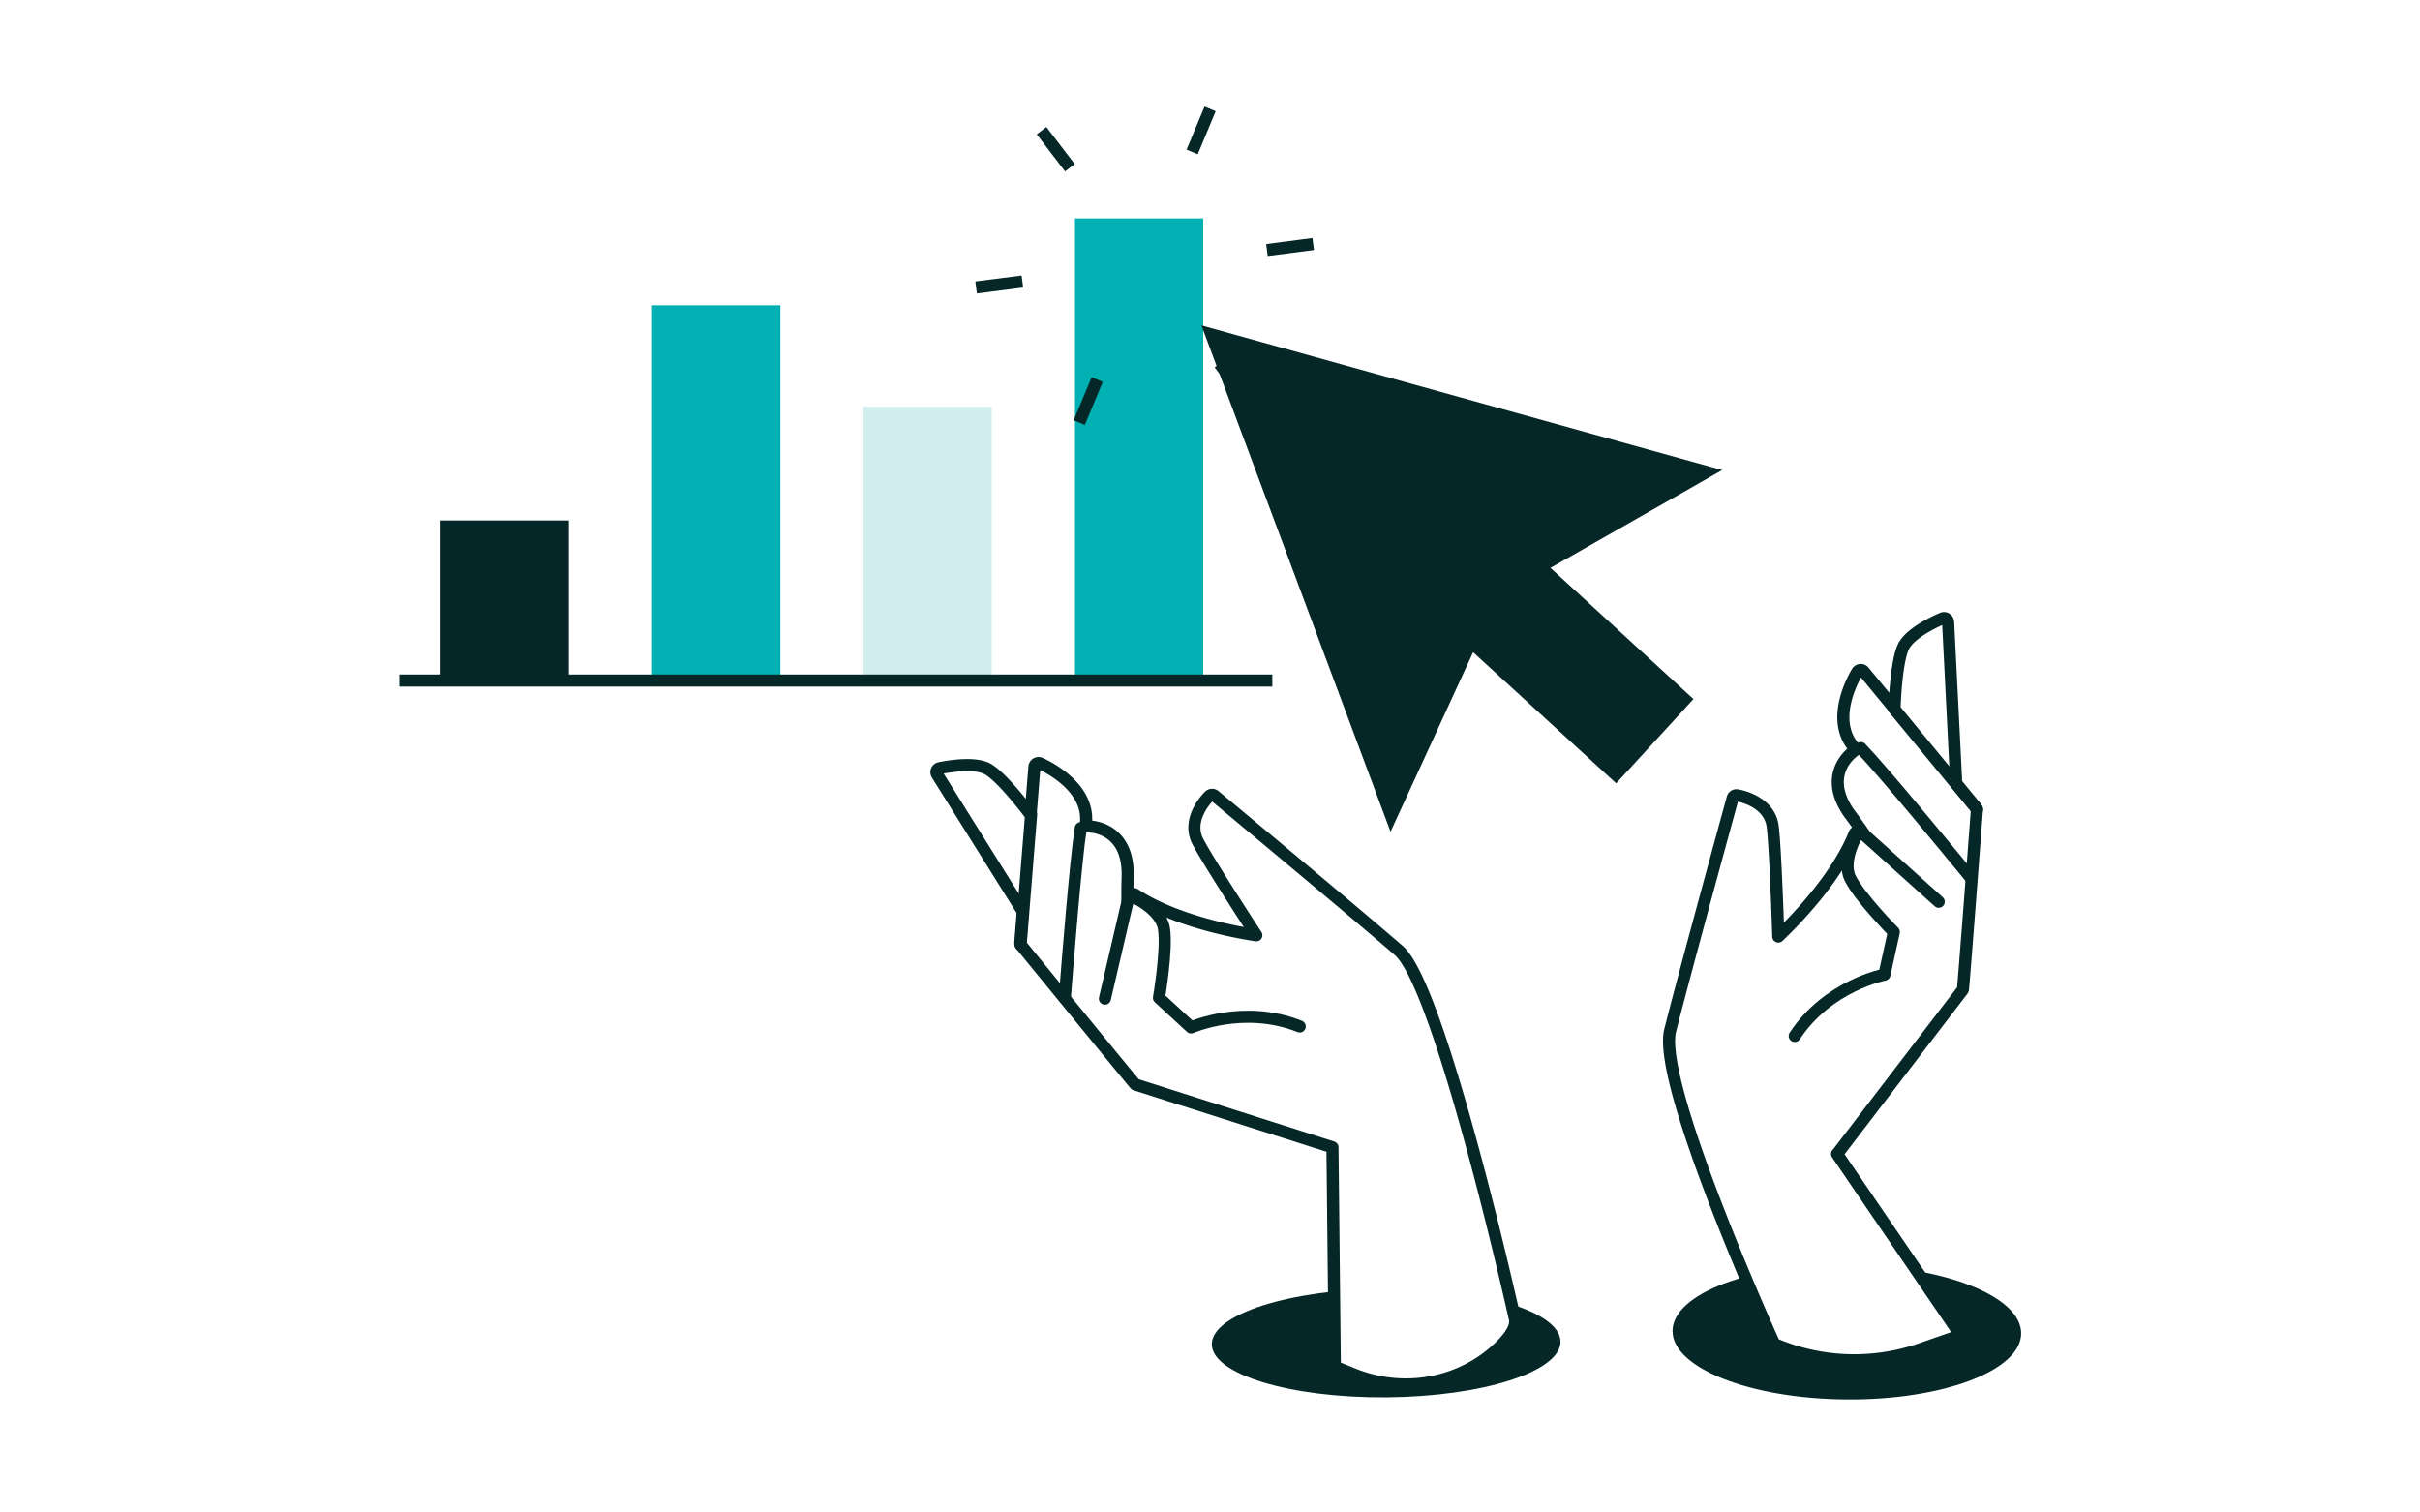
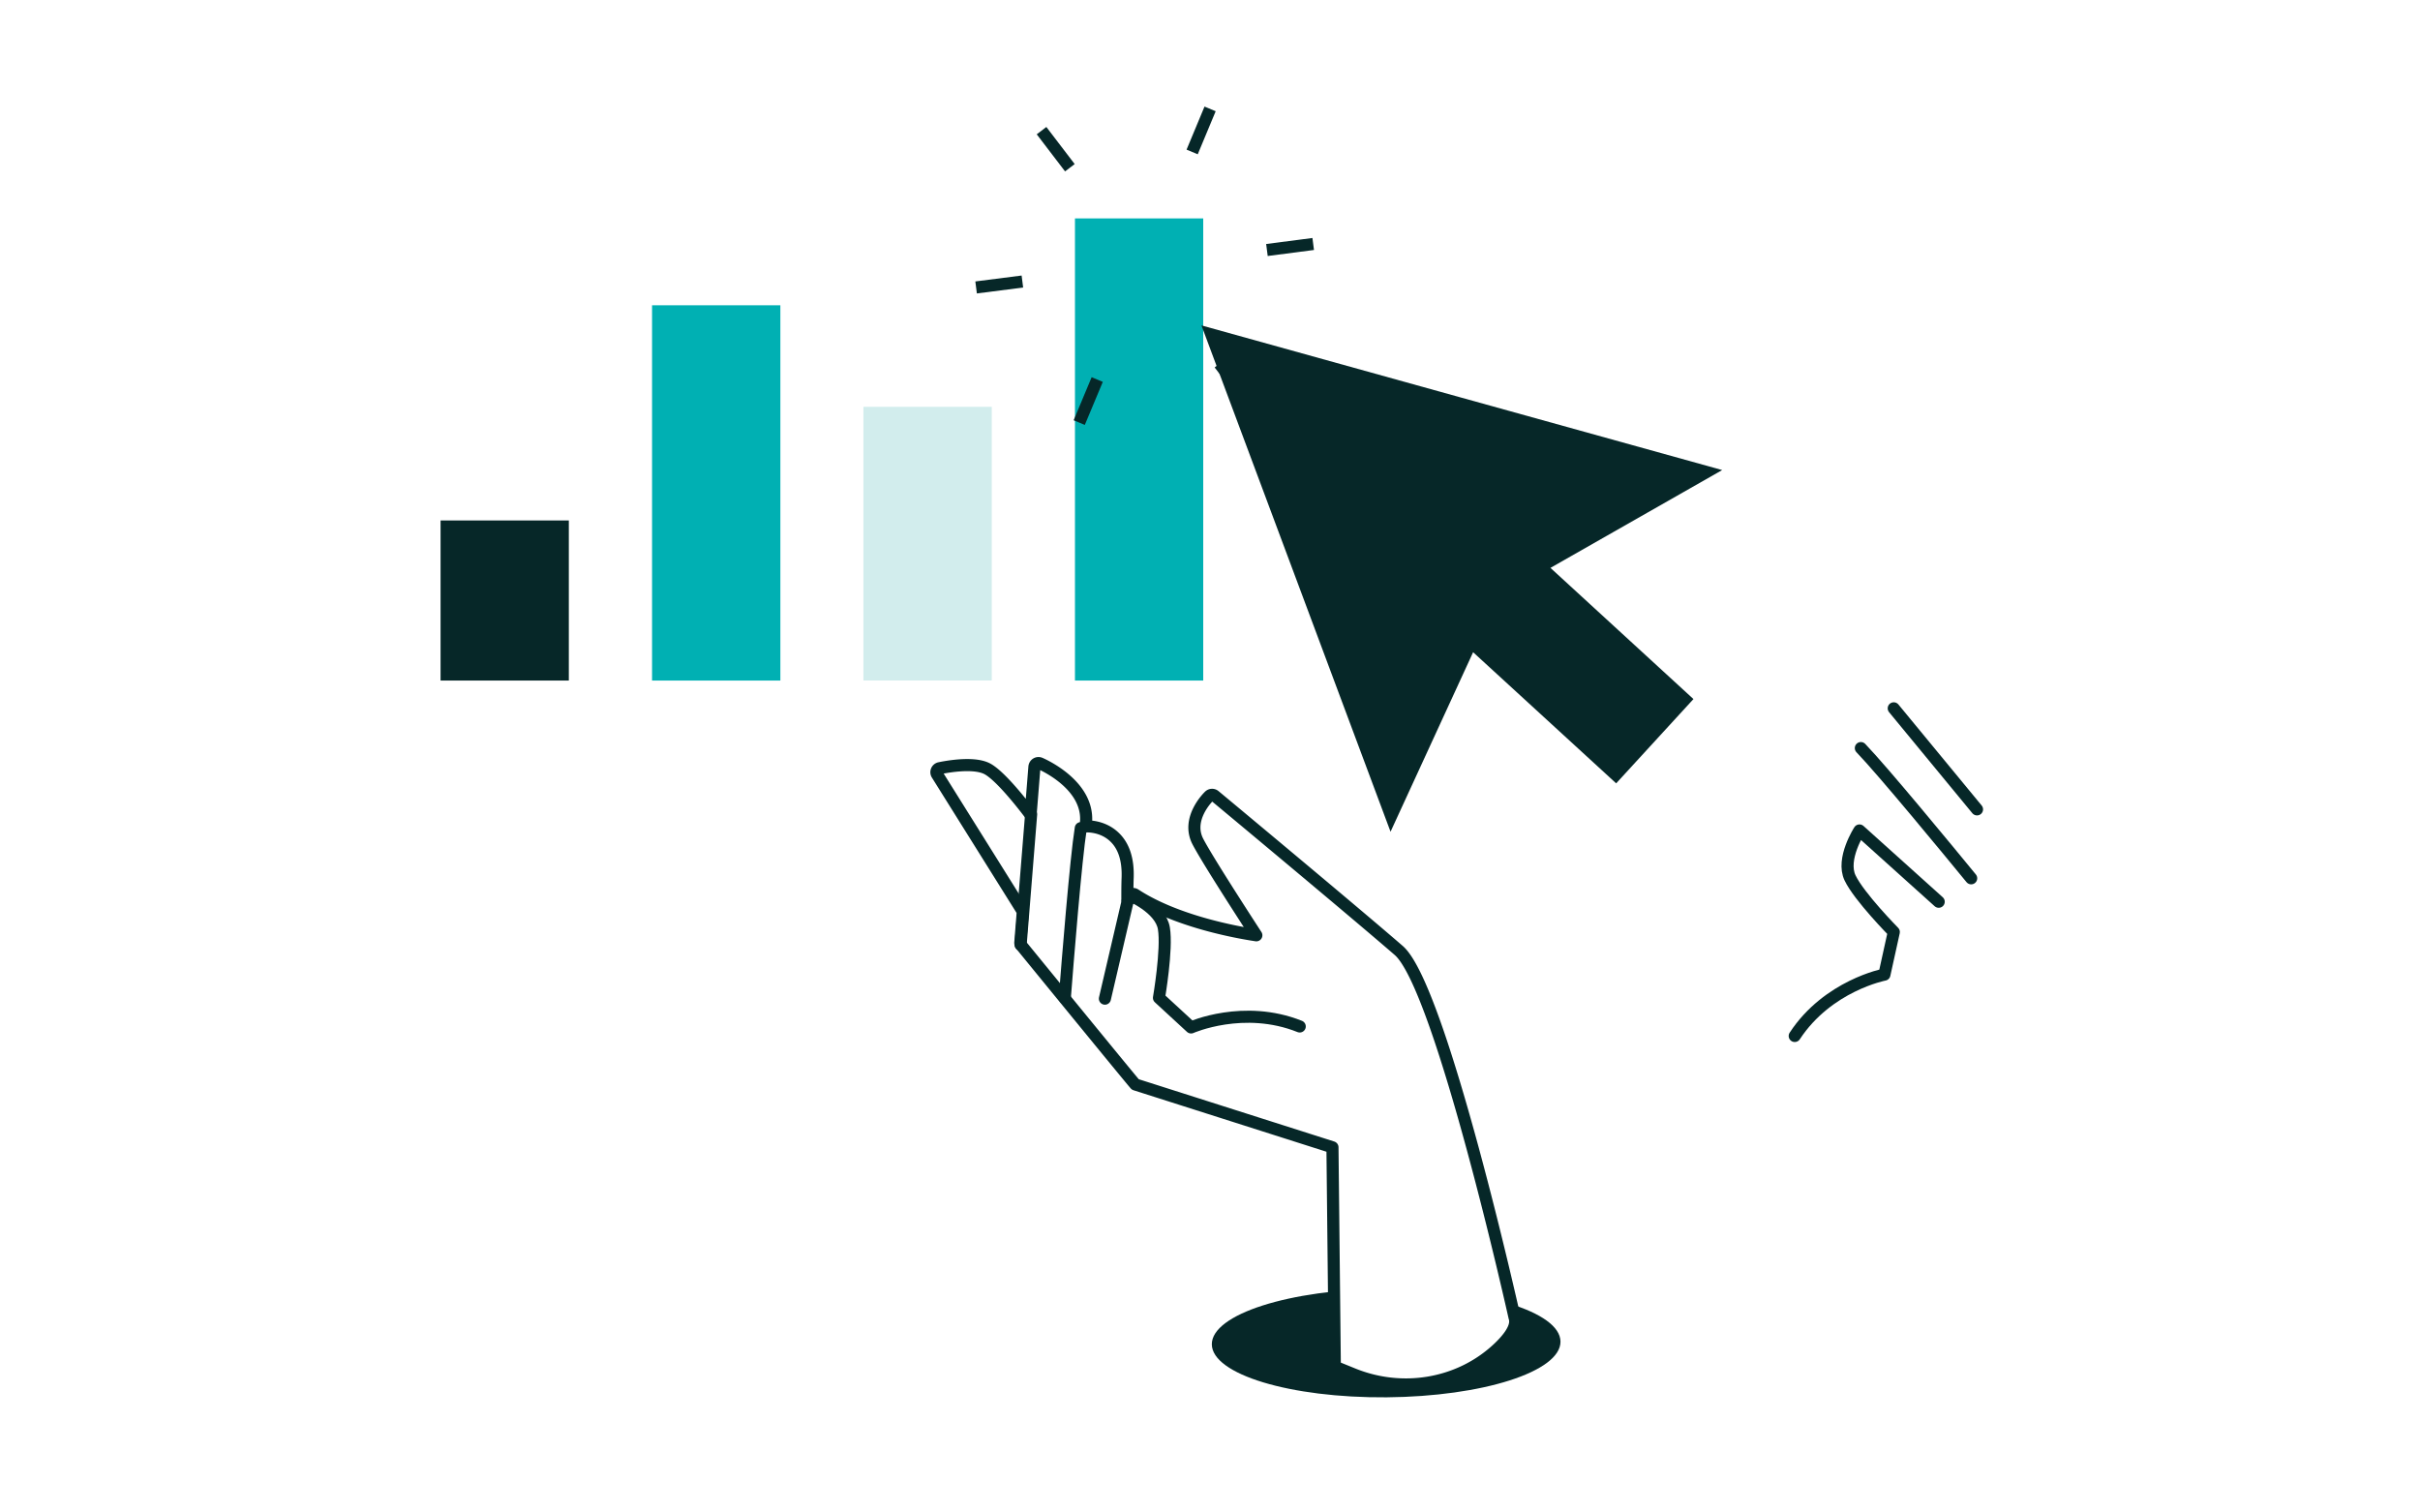
<svg xmlns="http://www.w3.org/2000/svg" width="400" height="250" fill="none">
  <path fill="#fff" d="M0 0h400v250H0z" />
  <path fill="#062728" d="M94.021 86.027h-21.2v26.461h21.2v-26.46Z" />
  <path fill="#00B0B3" d="M128.987 50.46h-21.21v62.03h21.21V50.46Z" />
  <path fill="#D2EDED" d="M163.925 67.242h-21.21v45.235h21.21V67.242Z" />
  <path fill="#00B0B3" d="M198.88 36.102h-21.2v76.386h21.2V36.102Z" />
-   <path stroke="#062728" stroke-width="2" d="M66 112.488h144.301" />
  <path fill="#062728" d="m284.659 77.696-43.037-11.95-43.036-11.96 15.628 41.841 15.628 41.852 13.648-29.673 23.645 21.674 12.775-13.931-23.636-21.684 28.385-16.169Z" />
  <path stroke="#062728" stroke-width="2" d="m200.017 18-2.966 7.117M200.017 18l-2.966 7.117m-24.895-3.523 4.682 6.131M161.34 47.511l7.648-.976m9.395 23.317 2.976-7.118m24.885 3.513-4.682-6.122m15.496-19.797-7.648.995" />
-   <path fill="#062728" d="M276.453 219.968c-.047 6.141 12.814 11.221 28.726 11.344 15.912.123 28.848-4.758 28.896-10.899.047-6.141-12.813-11.221-28.725-11.344-15.913-.124-28.849 4.757-28.897 10.899Z" />
-   <path fill="#fff" stroke="#062728" stroke-linecap="round" stroke-linejoin="round" stroke-width="2" d="m303.641 190.731 20.424 29.967-6.502 2.266a33.635 33.635 0 0 1-24.29-.825c-.028-.057-19.476-42.837-17.211-51.822 2.303-9.155 10.245-38.089 10.321-38.373a.658.658 0 0 1 .749-.484c.218.038 5.307.882 5.866 5.109.408 3.127.806 14.197.939 18.234 2.663-2.53 9.619-9.61 12.586-16.964a.665.665 0 0 1 .871-.37.65.65 0 0 1 .379.427.741.741 0 0 1 .256-.095h.048c-.635-.91-1.374-1.962-2.189-3.052-1.735-2.331-2.408-4.568-2.01-6.634.531-2.739 2.768-4.123 2.862-4.179.019-.01.038-.01.057-.019a5 5 0 0 0-.227-.247c-4.379-4.814.227-12.292.426-12.614a.67.67 0 0 1 .521-.313.639.639 0 0 1 .56.247l5.061 6.141c.066-1.801.379-8.35 1.601-10.472 1.393-2.417 6.132-4.36 6.331-4.445a.675.675 0 0 1 .929.587l1.327 26.413a.802.802 0 0 1-.038.218l3.317 4.028a.666.666 0 0 1 .152.474s-2.237 29.55-2.313 29.654l-20.774 27.143h-.029Z" />
  <path stroke="#062728" stroke-linecap="round" stroke-linejoin="round" stroke-width="2" d="m313.016 117.082 13.761 16.699m-.964 11.394c-3.734-4.558-14.605-17.76-18.235-21.523m12.868 25.398-13.098-11.78s-3.052 4.7-1.554 7.837c1.497 3.137 7.231 8.947 7.231 8.947l-1.554 7.041s-9.345 1.801-14.823 10.141" />
  <path fill="#062728" d="M257.932 221.752c.038 4.957-12.832 9.079-28.744 9.212-15.913.123-28.849-3.801-28.887-8.757-.038-4.957 12.832-9.079 28.744-9.212 15.913-.123 28.849 3.8 28.887 8.757Z" />
  <path fill="#fff" stroke="#062728" stroke-linecap="round" stroke-linejoin="round" stroke-width="2" d="m220.242 189.642.389 36.26 2.985 1.213c8.056 3.288 17.372 1.829 23.788-4.038 1.981-1.81 3.213-3.582 3.024-4.918 0-.067-12.236-54.978-19.23-61.053-7.127-6.188-30.185-25.38-30.422-25.569a.667.667 0 0 0-.891.028c-.161.152-3.857 3.763-1.886 7.544 1.45 2.805 7.459 12.102 9.658 15.486-3.64-.55-13.392-2.379-20.026-6.72a.673.673 0 0 0-.929.19.644.644 0 0 0-.066.569.604.604 0 0 0-.256.066c-.019 0-.028.019-.038.028 0-1.108 0-2.397.048-3.753.085-2.909-.635-5.127-2.152-6.586-1.999-1.943-4.634-1.801-4.738-1.792-.019 0-.038.01-.067.019.01-.113.029-.227.038-.331.844-6.454-7.212-9.951-7.563-10.103a.656.656 0 0 0-.606.047.69.69 0 0 0-.322.522l-.635 7.932c-1.081-1.441-5.09-6.634-7.298-7.677-2.521-1.184-7.525-.066-7.743-.028a.676.676 0 0 0-.426 1.014l14.026 22.423c.038.067.104.114.161.161l-.417 5.203a.664.664 0 0 0 .152.474s18.746 22.964 18.86 23.002l32.563 10.377.019.01Z" />
  <path stroke="#062728" stroke-linecap="round" stroke-linejoin="round" stroke-width="2" d="m170.434 134.598-1.735 21.57m7.301 8.796c.455-5.876 1.819-22.926 2.644-28.081m3.985 28.185 4-17.154s5.193 2.114 5.752 5.544c.569 3.431-.815 11.477-.815 11.477l5.307 4.89s8.7-3.866 17.96-.161" />
</svg>